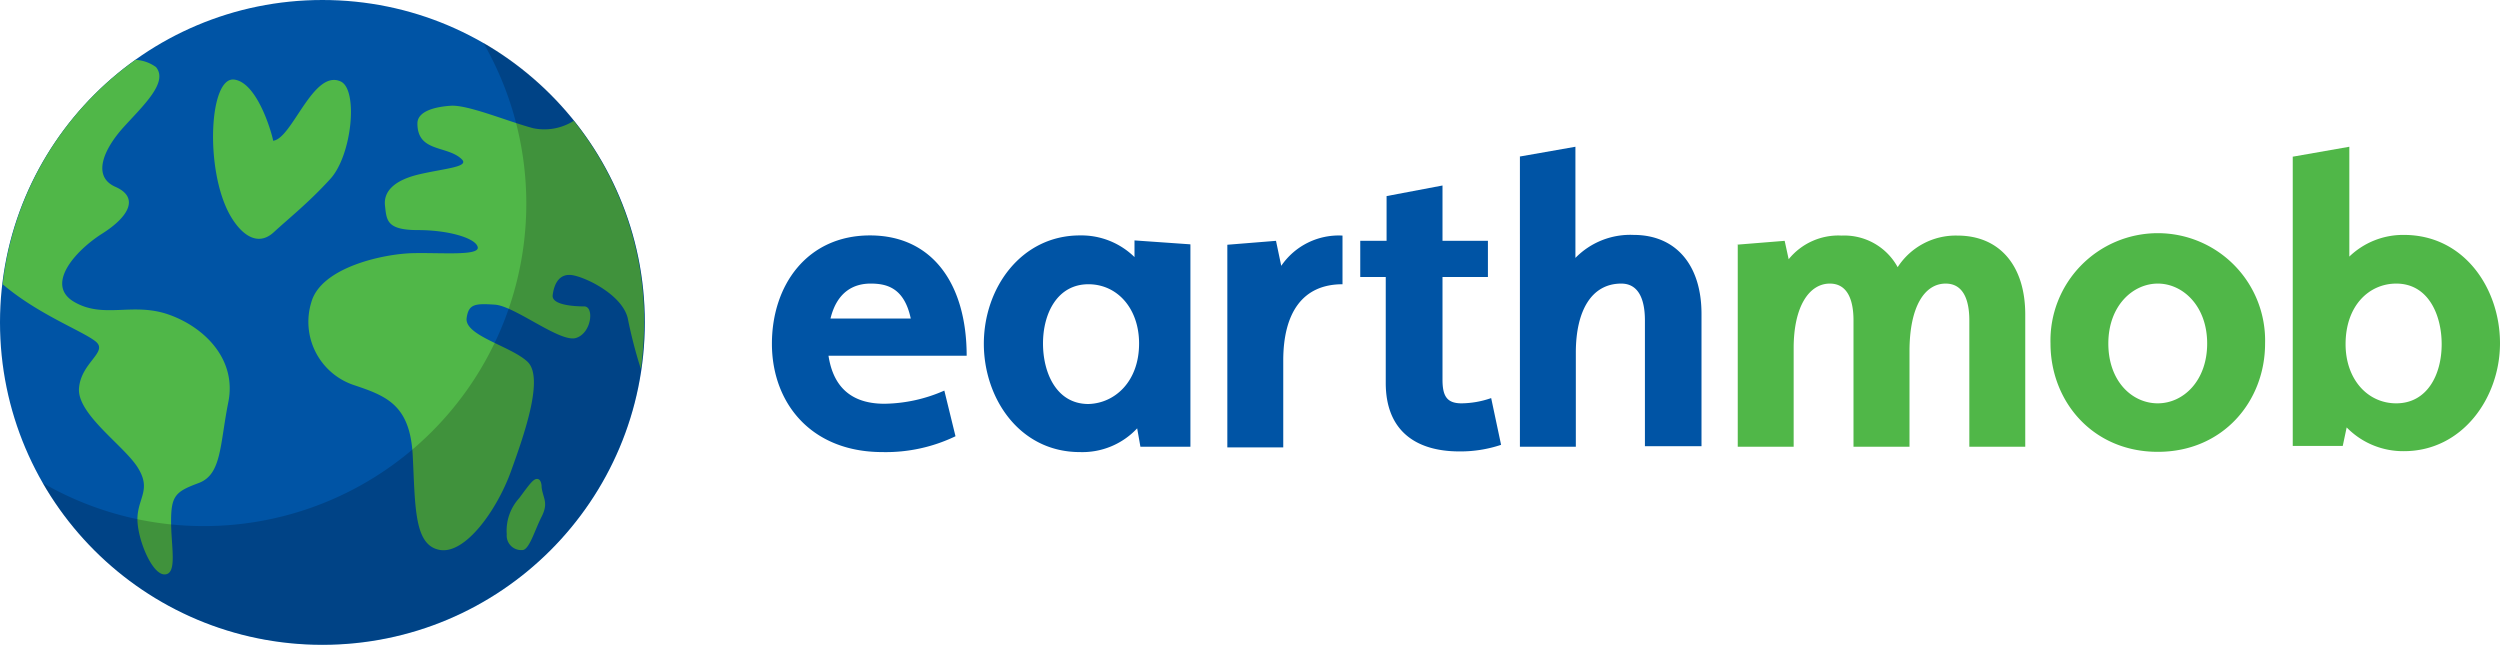
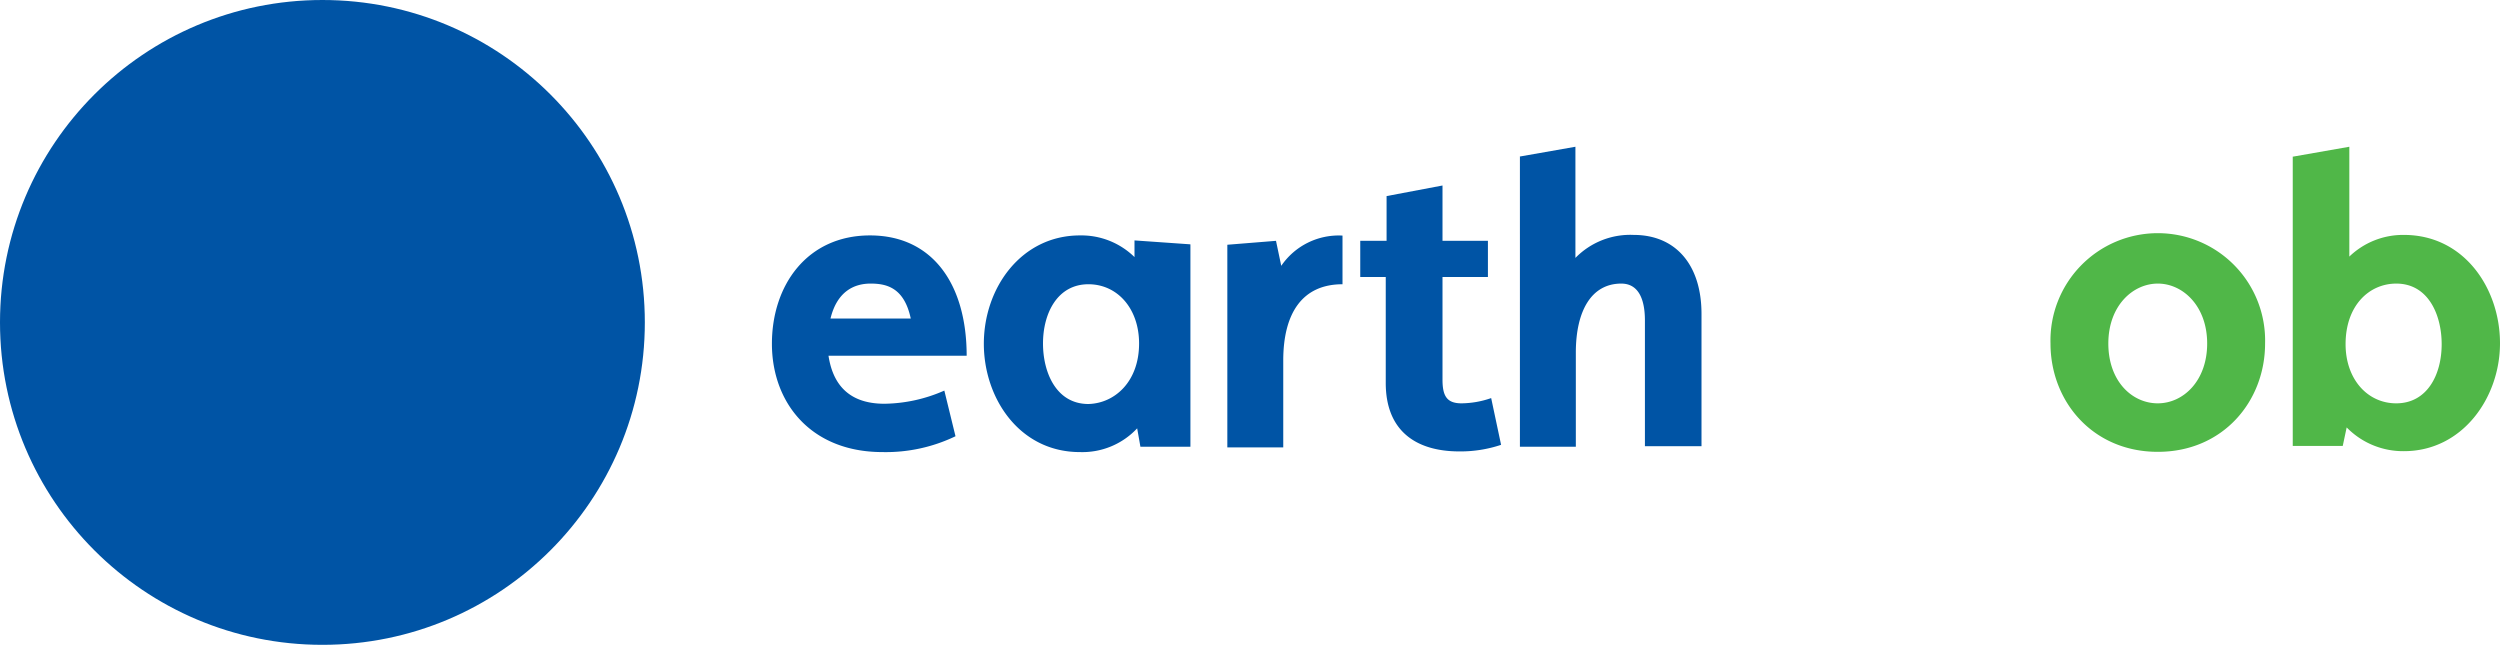
<svg xmlns="http://www.w3.org/2000/svg" viewBox="0 0 300 77.39">
  <path d="M114.66,52.66a19.27,19.27,0,0,1-8.76,1.9c-8.61,0-13.27-5.93-13.27-13s4.26-13,11.77-13S116,34.42,116,43H99.42c.47,3.08,2.13,5.76,6.71,5.76a18.31,18.31,0,0,0,7.19-1.58Zm-5.37-14.13c-.79-3.72-2.92-4.19-4.82-4.19s-4,.87-4.81,4.19Z" transform="translate(0 -0.31)" fill="#0054a5" />
  <path d="M136.46,51.71a9,9,0,0,1-6.87,2.85c-7.27,0-11.53-6.48-11.53-13,0-6.72,4.5-13,11.53-13a9.11,9.11,0,0,1,6.55,2.6v-2l6.71.47V53.92h-6Zm.23-10.18c0-4.19-2.6-7.11-6.08-7.11-3.71,0-5.45,3.47-5.45,7.11,0,3.47,1.58,7.26,5.45,7.26C133.77,48.71,136.69,46.11,136.69,41.53Z" transform="translate(0 -0.31)" fill="#0054a5" />
  <path d="M147.28,29.68l5.84-.47.63,3a8.35,8.35,0,0,1,7.35-3.63v5.84c-4.82,0-7.11,3.47-7.11,9.16V54h-6.71Z" transform="translate(0 -0.31)" fill="#0054a5" />
  <path d="M166.39,33.55h-3.16V29.21h3.16V23.84l6.71-1.27v6.64h5.45v4.34H173.1V45.87c0,2,.55,2.84,2.29,2.84a11.07,11.07,0,0,0,3.55-.63l1.19,5.61a15.35,15.35,0,0,1-5,.79c-5.29,0-8.84-2.53-8.84-8.21V33.55Z" transform="translate(0 -0.31)" fill="#0054a5" />
  <path d="M182.34,19.1l6.71-1.18V31.26a9.19,9.19,0,0,1,7-2.76c5,0,8.13,3.55,8.13,9.47V53.85h-6.79V38.76c0-2.44-.71-4.42-2.84-4.42-3.56,0-5.45,3.24-5.45,8.29V53.92h-6.71V19.1Z" transform="translate(0 -0.31)" fill="#0054a5" />
-   <path d="M208.32,29.68l5.84-.47.48,2.21A7.67,7.67,0,0,1,221,28.58a7.29,7.29,0,0,1,6.72,3.79,8.3,8.3,0,0,1,7.18-3.79c5,0,8.13,3.55,8.13,9.47V53.92h-6.71V38.76c0-2.44-.71-4.42-2.84-4.42-2.53,0-4.34,2.76-4.34,8.13V53.92h-6.72V38.76c0-2.44-.71-4.42-2.84-4.42-2.45,0-4.34,2.69-4.34,7.74V53.92h-6.71V29.68Z" transform="translate(0 -0.31)" fill="#50b748" />
  <path d="M246.06,41.53a12.88,12.88,0,1,1,25.75,0c0,6.95-5.06,13-12.87,13S246.06,48.48,246.06,41.53Zm18.8,0c0-4.5-2.92-7.19-5.92-7.19S253,37,253,41.53s2.85,7.18,5.93,7.18S264.86,46,264.86,41.53Z" transform="translate(0 -0.31)" fill="#50b748" />
  <path d="M275.2,19.1l6.72-1.18V31.1a9.29,9.29,0,0,1,6.55-2.6c7.27,0,11.53,6.47,11.53,13s-4.5,12.95-11.53,12.95a9.46,9.46,0,0,1-6.87-2.85l-.47,2.22h-6V19.1ZM293,41.61c0-3.48-1.58-7.27-5.45-7.27-3.23,0-6.08,2.61-6.08,7.27,0,4.18,2.61,7.1,6.08,7.1C291.23,48.71,293,45.32,293,41.61Z" transform="translate(0 -0.31)" fill="#50b748" />
  <circle cx="38.69" cy="38.69" r="38.69" fill="#0054a5" />
-   <path d="M16.27,7.49a4.64,4.64,0,0,1,2.45.87c1.5,1.82-1.5,4.58-3.87,7.19s-3.87,5.92-1,7.18,1.66,3.56-1.58,5.61S5.37,34.5,8.92,36.55s7,0,11.3,1.5,8.21,5.37,7.18,10.51-.79,8.68-3.55,9.71-3.32,1.5-3.32,4.58.79,6.39-.79,6.39-3.39-4.58-3.24-6.94,1.66-3.32,0-5.93S9.24,50,9.48,46.9s3.55-4.35,2-5.61S4.58,38.05.32,34.42A38.45,38.45,0,0,1,16.27,7.49ZM64,15.7C61,14.91,56.15,12.86,54.09,13s-4,.71-4,2.13c0,3.48,3.56,2.61,5.3,4.27,1,.94-1.9,1.1-5,1.81S46,23.29,46.2,25s.15,2.92,3.94,2.92,7,1,7.19,2.06-4.42.63-7.82.71-11,1.66-12.16,5.92a8,8,0,0,0,5,9.87c4,1.34,6.87,2.37,7.18,8.53s.16,10.74,3.24,11.29,6.87-4.81,8.53-9.39,4-11.3,2-13.19S55.67,40.58,56,38.45c.24-1.66,1-1.74,3.39-1.58s7.82,4.58,9.72,4,2.21-3.79,1-3.79-3.94-.16-3.79-1.35.71-2.76,2.53-2.37,5.84,2.45,6.48,5.14a57.22,57.22,0,0,0,1.57,6.08,43.07,43.07,0,0,0,.4-5.61,38.55,38.55,0,0,0-8.45-24.16A6.59,6.59,0,0,1,64,15.7ZM28.11,9.86c-3-.39-3.55,10.74-.55,16.19,1.42,2.53,3.4,3.87,5.29,2.13s4.19-3.55,6.79-6.4S43,11.12,40.91,10.1c-3.32-1.58-5.85,6.87-8.14,7.1C32.85,17.2,31.11,10.26,28.11,9.86ZM64.52,57.79c-.48-.07-.87.48-2.21,2.29a5.81,5.81,0,0,0-1.5,4.35,1.74,1.74,0,0,0,1.81,1.89c.87.08,1.5-2.29,2.37-4s.16-2.22,0-3.56C65,58.74,65,57.87,64.52,57.79Z" transform="translate(0 -0.31)" fill="#50b748" />
-   <path d="M58,5.44A38.7,38.7,0,0,1,5.13,58.27,38.7,38.7,0,1,0,58,5.44Z" transform="translate(0 -0.31)" fill="#00000a" opacity="0.2" style="isolation: isolate" />
</svg>